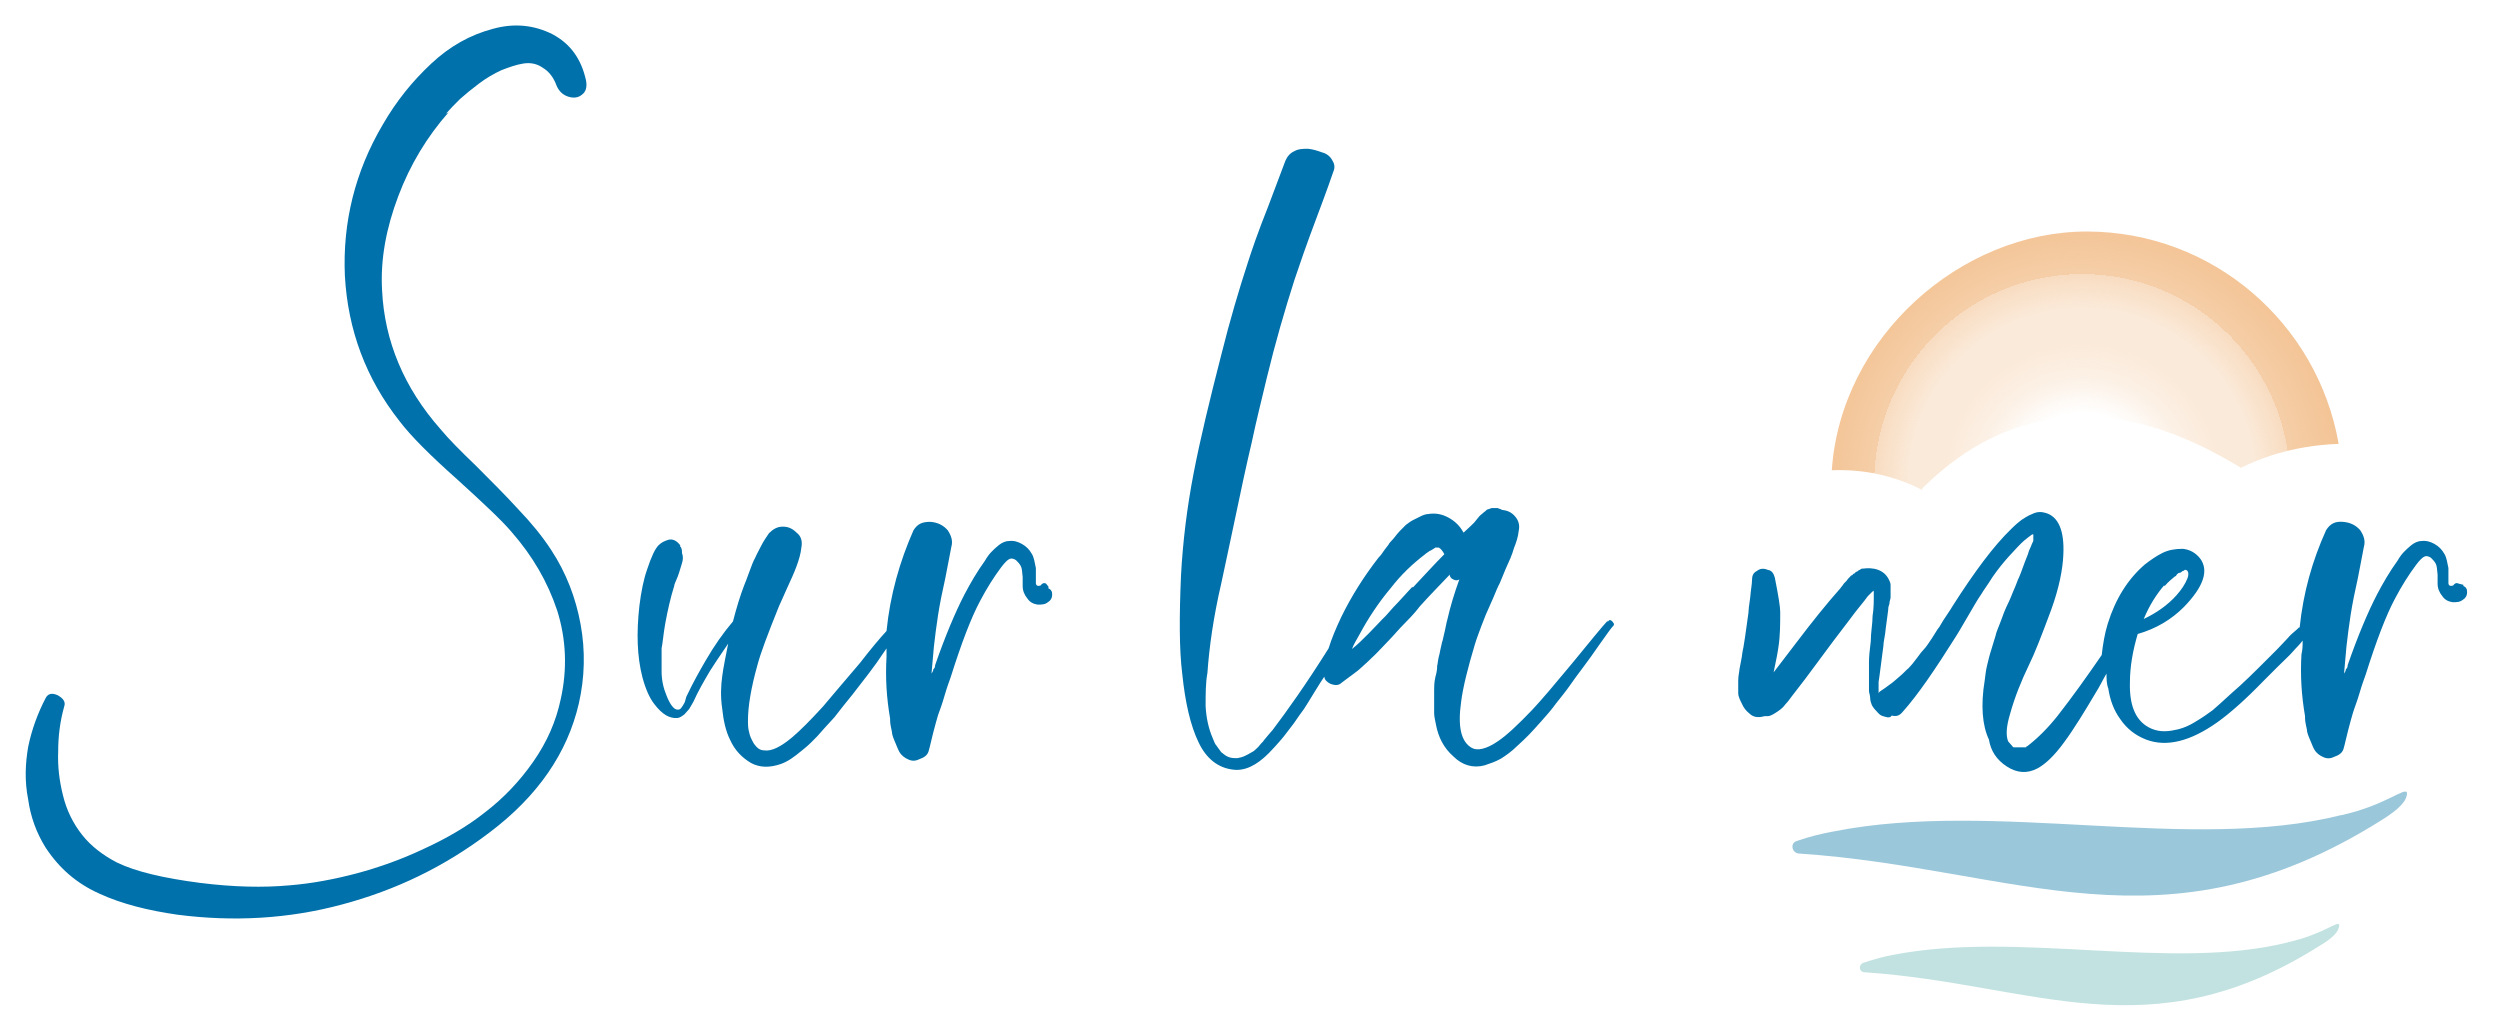
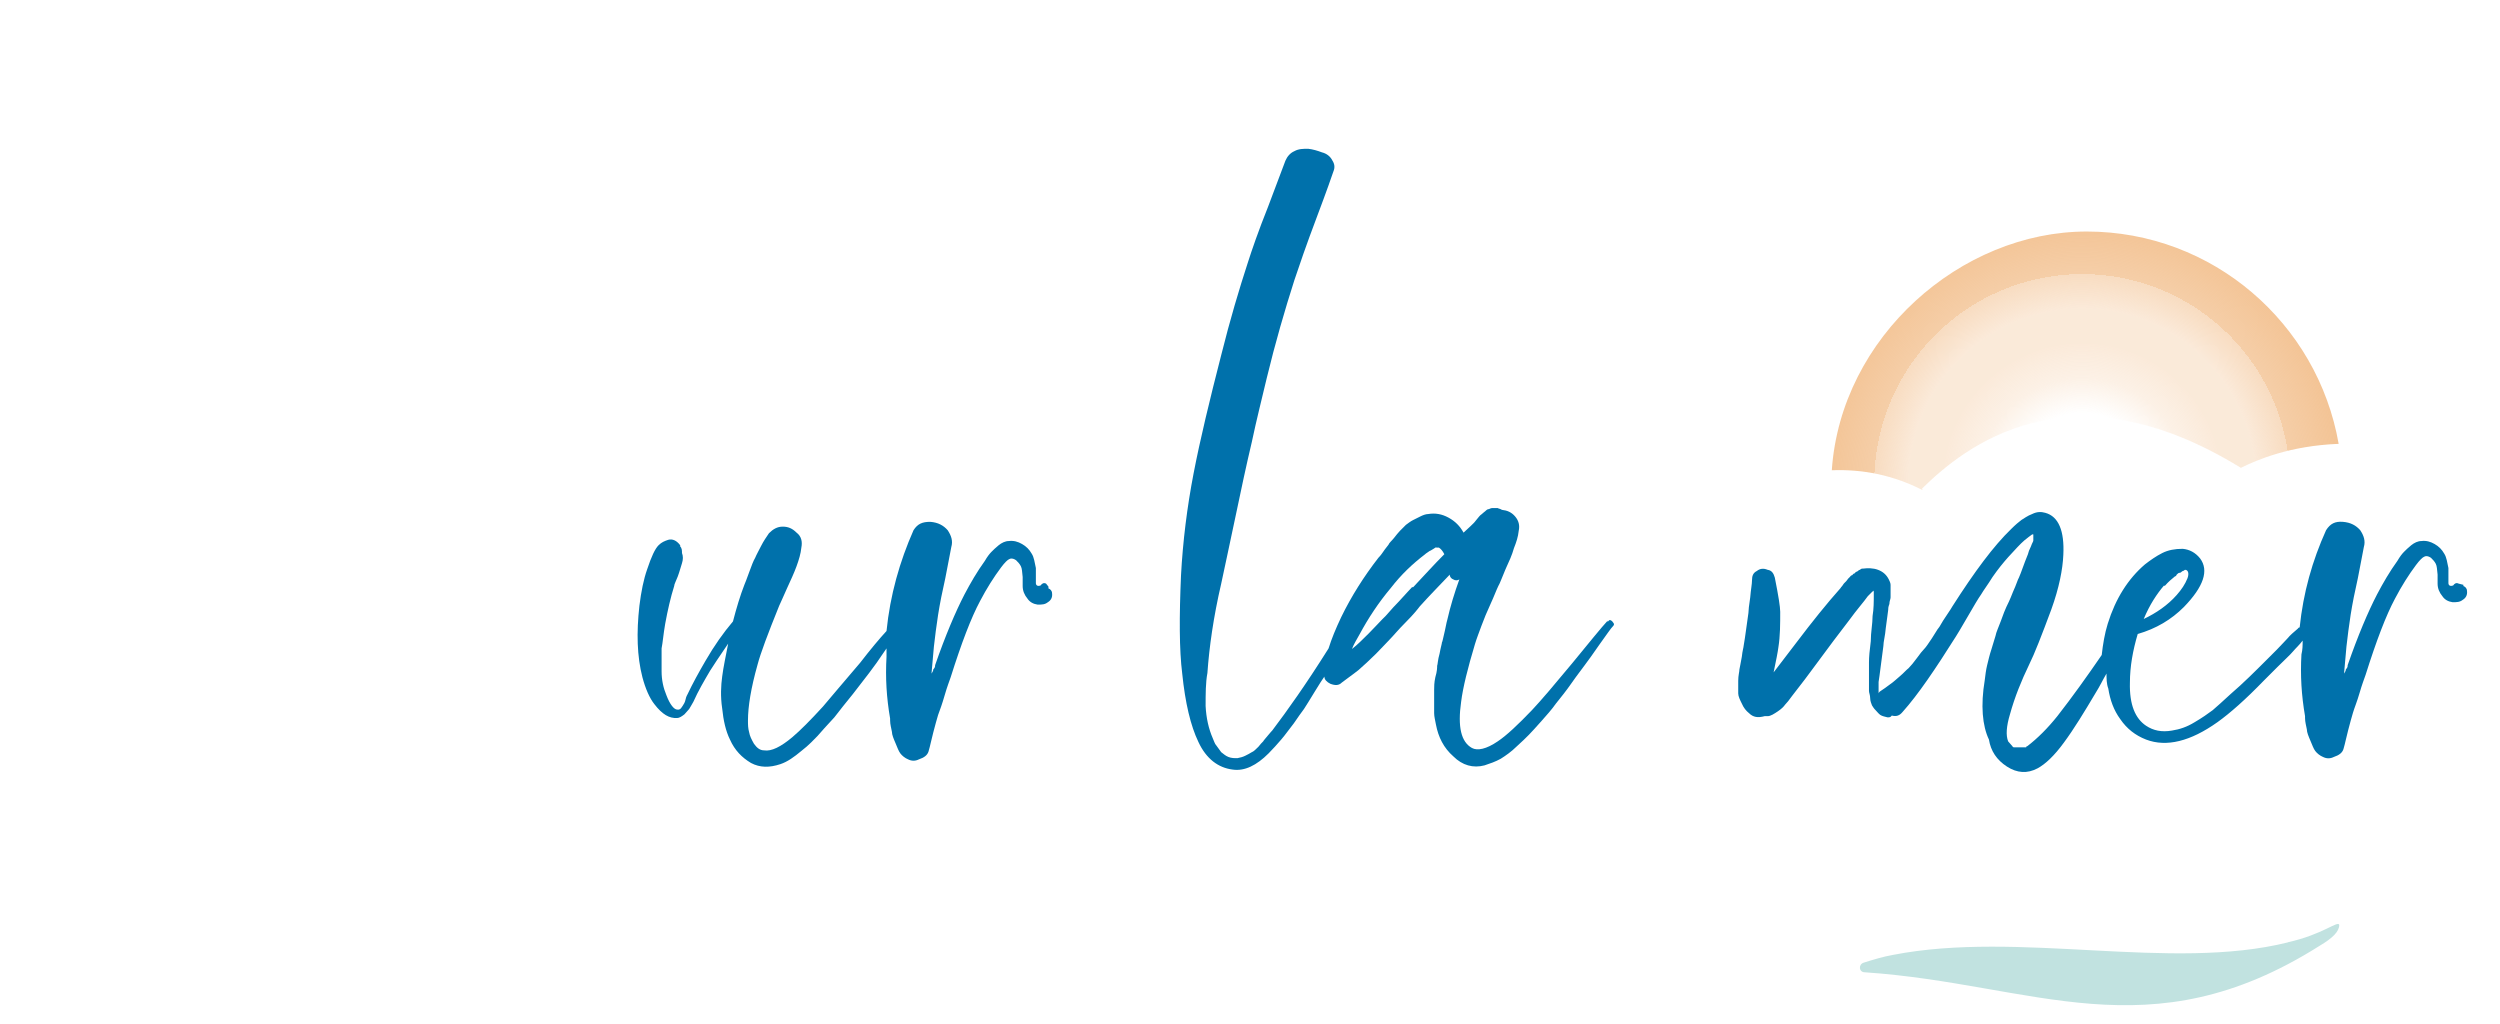
<svg xmlns="http://www.w3.org/2000/svg" id="Calque_1" version="1.1" viewBox="0 0 416.8 170.8">
  <defs>
    <style> .st0 { fill: #9ac7da; } .st1 { fill: #0071ab; } .st2 { fill: url(#Unbenannter_Verlauf_128); } .st3 { fill: #c1e2e0; } </style>
    <radialGradient id="Unbenannter_Verlauf_128" data-name="Unbenannter Verlauf 128" cx="77.3" cy="225.9" fx="77.3" fy="225.9" r="2.3" gradientTransform="translate(-1593.1 5773.1) scale(25.1 -25.2)" gradientUnits="userSpaceOnUse">
      <stop offset=".2" stop-color="#f1b982" stop-opacity="0" />
      <stop offset=".2" stop-color="#f1b982" stop-opacity="0" />
      <stop offset=".3" stop-color="#f1b982" stop-opacity=".2" />
      <stop offset=".3" stop-color="#f1b982" stop-opacity=".2" />
      <stop offset=".4" stop-color="#f1b982" stop-opacity=".3" />
      <stop offset=".4" stop-color="#f1b982" stop-opacity=".3" />
      <stop offset=".5" stop-color="#f1b982" stop-opacity=".3" />
      <stop offset=".6" stop-color="#f1b982" stop-opacity=".5" />
      <stop offset=".6" stop-color="#f1b982" stop-opacity=".7" />
      <stop offset=".7" stop-color="#f1b982" stop-opacity=".8" />
      <stop offset=".8" stop-color="#f1b982" stop-opacity=".9" />
      <stop offset=".9" stop-color="#f1b982" stop-opacity="1" />
      <stop offset="1" stop-color="#f1b982" stop-opacity="1" />
      <stop offset="1" stop-color="#f1b982" />
    </radialGradient>
  </defs>
  <path class="st2" d="M320.4,81.5c7-6.9,24.5-21.2,53.2-3.5,2.8-1.4,8.3-3.7,16.3-4-3.5-20.1-21-35.4-42-35.4s-41,17.6-42.5,39.8c5.4-.2,10.4.9,15.1,3.3v-.2Z" />
-   <path class="st0" d="M390.3,135.9c-25.2,6.3-57.6-2.6-84.5,2.7-2.2.4-4.2.9-6.2,1.6-1.2.3-.9,2,.3,2.1,36.2,2.4,60.7,17.4,97.2-5.6,2.9-1.8,4.2-3.2,4.2-4.5-.3-1.1-3.4,2-10.9,3.7Z" />
  <path class="st3" d="M381.5,157.1c-19.6,4.9-44.9-2-65.9,2.1-1.7.3-3.3.8-4.9,1.3-.9.3-.8,1.6.2,1.6,28.2,1.9,47.3,13.6,75.8-4.4,2.2-1.3,3.3-2.4,3.3-3.5-.2-.8-2.7,1.6-8.6,2.9" />
-   <path class="st1" d="M74.4,18.9c.7-.8,1.4-1.5,2.3-2.4.9-.8,2-1.7,3.2-2.6,1.2-.9,2.4-1.6,3.7-2.2,1.3-.5,2.4-.9,3.6-1.1,1.2-.2,2.3,0,3.3.7,1,.6,1.8,1.6,2.3,3,.4.9,1,1.5,1.9,1.8.9.3,1.7.2,2.3-.3.7-.5.9-1.3.7-2.4-.8-3.6-2.6-6.1-5.6-7.7-3-1.5-6.3-1.9-9.9-.9-3.8,1-7.2,2.9-10.3,5.8s-5.8,6.2-8.1,10.2c-4.6,7.8-6.7,16.3-6.3,25.2.5,9,3.5,17.1,9.1,24.2,1.9,2.5,5.1,5.7,9.6,9.7,4.4,4,7.5,6.9,9.1,8.8,3.5,4,6,8.3,7.6,13.1,1.5,4.8,1.7,9.7.6,14.7-.8,3.8-2.3,7.2-4.6,10.5-2.3,3.3-5,6.1-8,8.4-3,2.4-6.5,4.4-10.2,6.1-3.8,1.8-7.5,3.1-11.2,4.1-3.8,1-7.5,1.7-11.2,2-4.4.4-9.3.3-14.9-.4-6.2-.8-10.8-1.9-13.9-3.4-2.3-1.2-4.3-2.7-5.8-4.6-1.5-1.9-2.6-4.1-3.2-6.6-.6-2.4-.9-4.8-.8-7.3,0-2.5.3-5,1-7.5.3-.8-.2-1.4-1.1-1.9-.9-.4-1.6-.3-2,.5-1.3,2.5-2.3,5.2-2.9,8.1-.5,2.9-.6,5.8,0,8.8.4,2.9,1.4,5.6,2.9,8,2.3,3.5,5.2,6,9,7.7,3.7,1.7,8.1,2.8,13,3.5,9.3,1.2,18.5.7,27.4-1.7,9-2.4,17.1-6.3,24.6-12,8.1-6.1,13-13.3,14.9-21.5,1-4.4,1.1-8.8.3-13.2s-2.4-8.6-4.9-12.4c-1.5-2.3-3.3-4.5-5.5-6.8-2.1-2.3-4.4-4.6-7-7.2-2.6-2.5-4.6-4.5-6-6.2-6-6.8-9.3-14.6-9.7-23.1-.3-5.2.7-10.4,2.7-15.7s4.8-9.9,8.4-14l-.3.2Z" />
  <path class="st1" d="M174.4,97.3c-.4-.2-.7,0-.9.3-.5.2-.8,0-.8-.4s0-.7,0-.8v-1.7c-.2-.9-.3-1.8-.7-2.4-.4-.7-.9-1.2-1.6-1.6-.7-.4-1.4-.6-2.2-.5-.6,0-1.2.3-1.7.7-.5.4-.9.8-1.2,1.1s-.7.8-1.1,1.5c-1.3,1.8-2.4,3.7-3.4,5.6-1.5,2.9-3.2,6.9-4.9,11.8,0,.2,0,.4-.3.7,0,.3-.2.5-.3.7l.4-4.5c.2-1.7.4-3.4.7-5.3.3-1.9.7-3.9,1.2-6.1.4-2.2.8-4,1-5.2h0c.3-1,0-1.9-.6-2.8-.7-.8-1.6-1.3-2.9-1.4-1.3,0-2.1.3-2.8,1.4-2.3,5.2-3.9,10.8-4.5,16.8-1.2,1.3-2.7,3.1-4.4,5.3-2.7,3.2-4.8,5.6-6.2,7.3-2.1,2.3-3.8,4-5.1,5.1-1.9,1.6-3.5,2.4-4.7,2.2-.7,0-1.2-.4-1.7-1.1-.4-.7-.7-1.3-.8-1.9-.2-.7-.2-1.3-.2-2,0-2.3.5-5.4,1.6-9.3.5-1.9,1.7-5.1,3.6-9.8.3-.6.7-1.6,1.3-2.9s1.2-2.6,1.6-3.7c.4-1.1.7-2.1.8-3.1.2-1,0-1.9-.8-2.5-.7-.7-1.4-1-2.3-1s-1.6.4-2.3,1.1c-.4.6-.9,1.3-1.3,2.1-.4.8-.8,1.5-1,2-.3.5-.6,1.3-1,2.4-.4,1.1-.7,1.9-.8,2.1-.7,1.8-1.3,3.8-1.9,6.1-1.6,1.9-3.1,4-4.6,6.6-1.1,1.9-2.1,3.7-3,5.6,0,0-.2.3-.3.8s-.3.8-.5,1.1c-.2.3-.3.5-.6.6,0,0-.2,0-.3,0-.5,0-1.2-.8-1.8-2.4-.5-1.2-.8-2.5-.8-4,0-1.5,0-2.9,0-3.8.2-1,.3-2.4.6-4.1.4-2.2.9-4.4,1.5-6.3,0-.3.3-.8.6-1.6.3-.8.5-1.6.7-2.2.2-.6.2-1.2,0-1.7,0-.4,0-.8-.3-1.1v-.2c-.6-.8-1.3-1.1-2-.9-.6.2-1.1.4-1.6.9-.6.6-1.2,1.9-1.9,4-.6,1.7-1,3.7-1.3,6.1-.5,4.5-.4,8.4.5,11.9.5,1.9,1.2,3.5,2,4.5,1.3,1.7,2.5,2.4,3.8,2.3.4,0,.8-.3,1.2-.6.3-.3.6-.7.8-.9.2-.3.4-.7.7-1.2.8-1.8,1.8-3.5,2.8-5.2.5-.8,1.5-2.3,3-4.5-.4,2.1-.8,3.9-1,5.5-.2,1.5-.3,3.3,0,5.3.2,2,.6,3.8,1.3,5.2.8,1.8,2,3,3.5,3.9,1.5.8,3.1.8,4.9.2,1.2-.4,2.3-1.2,3.5-2.2,1.3-1,2.1-1.9,2.7-2.5.6-.7,1.5-1.7,2.8-3.1.9-1.2,1.9-2.4,3.1-3.9,1.1-1.4,2-2.6,2.7-3.5.7-.9,1.7-2.3,2.9-4.1,0,.5,0,.9,0,1.4-.2,3.5,0,6.8.6,10.3v.3c0,.7.2,1.3.3,1.9,0,.5.3,1.2.6,1.9.3.7.5,1.3.8,1.7.3.4.8.8,1.3,1,.6.3,1.2.3,1.8,0,.9-.3,1.4-.7,1.6-1.3.3-1,.5-2.1.8-3.2.3-1.2.6-2.2.8-2.9.3-.8.7-1.9,1.1-3.3.4-1.4.8-2.4,1-3,1.8-5.7,3.4-9.9,4.9-12.7,1.1-2.1,2.3-4,3.5-5.6.6-.8,1.1-1.3,1.4-1.4.4-.2.8,0,1.1.2.3.3.6.6.8,1,.2.4.2.9.3,1.8v1.5c0,.8.3,1.5.8,2.1.4.6,1,.9,1.7,1,.7,0,1.2,0,1.7-.4.5-.3.8-.8.7-1.5,0-.4-.3-.7-.6-.8v-.3Z" />
  <path class="st1" d="M268.1,103.4c-1.2,1.3-3.2,3.8-6,7.2-2.9,3.5-5.1,6.1-6.7,7.8-2.3,2.4-4.2,4.2-5.7,5.2-1.9,1.3-3.4,1.6-4.3,1.1-1.8-1-2.4-3.5-1.8-7.7.3-2.4,1.1-5.6,2.3-9.6.3-1,.7-2,1.1-3.1.4-1.1.9-2.3,1.5-3.6.6-1.3,1-2.4,1.3-3,.3-.5.6-1.4,1.2-2.8.6-1.3,1.1-2.4,1.4-3.5.4-1,.7-1.9.8-2.9.2-.9,0-1.7-.6-2.4-.6-.7-1.3-1-2.2-1.1-.3-.2-.6-.2-.7-.3h-.9c-.3,0-.5.2-.7.2s-.4.3-.7.5c-.3.3-.5.4-.6.5,0,0-.3.3-.6.7-.3.4-.5.6-.5.6-.2.2-.7.7-1.7,1.6-.6-1.1-1.4-1.9-2.5-2.5-1.1-.6-2.2-.8-3.4-.6-.4,0-.9.2-1.3.4-.4.2-.8.4-1.2.6s-.8.5-1.2.8c-.4.4-.8.8-1,1-.3.3-.6.7-1,1.2-.4.5-.8.8-.9,1.1-.2.3-.5.6-.9,1.2-.4.6-.7.9-.8,1-2.4,3.1-4.5,6.4-6.2,9.9-.9,1.9-1.6,3.6-2.1,5.2-3.7,5.9-6.9,10.4-9.4,13.7,0,0-.3.3-.7.8-.4.5-.7.8-.8,1-.2.2-.5.5-.8.9-.4.4-.8.8-1.1.9-.3.2-.7.4-1.1.6-.4.2-.8.3-1.3.4-.5,0-1,0-1.5-.2-.5-.2-.8-.5-1.2-.8-.3-.4-.6-.8-.8-1.1-.3-.3-.4-.8-.6-1.2-.7-1.6-1.1-3.4-1.2-5.4,0-2,0-3.9.3-5.5.3-4.3,1-9.3,2.3-14.9.5-2.4,1.3-6,2.3-10.8,1-4.8,1.9-9,2.8-12.8.8-3.8,1.7-7.3,2.5-10.7,1.4-5.8,3-11.3,4.6-16.3.8-2.4,2-5.9,3.7-10.4,1.7-4.5,2.6-7.1,2.8-7.7.3-.7.2-1.3-.2-1.9-.3-.6-.9-1.1-1.7-1.3-.8-.3-1.5-.5-2.3-.6-.8,0-1.6,0-2.3.4-.7.3-1.2.9-1.5,1.6-.4,1.1-1.4,3.7-2.9,7.7-1.6,4-2.7,7.2-3.4,9.4-1.4,4.3-2.9,9.3-4.4,15.3-1.9,7.4-3.5,14-4.6,19.7-1.1,5.7-1.8,11.4-2.1,17-.3,6.9-.3,12.4.2,16.4.5,4.9,1.4,8.7,2.7,11.4,1.3,2.8,3.3,4.3,5.7,4.6,2,.3,4-.7,6-2.7.8-.8,1.4-1.5,2.1-2.3.7-.8,1.3-1.7,2.1-2.7.7-1,1.3-1.9,1.7-2.4.4-.6,1-1.6,1.8-2.9.8-1.3,1.3-2.1,1.6-2.5h0c0,.5.4.9,1,1.2.8.3,1.4.3,1.9-.2.9-.7,1.8-1.3,2.8-2.1.9-.8,1.8-1.6,2.9-2.7,1-1,1.8-1.9,2.3-2.4.6-.6,1.4-1.6,2.7-2.9,1.3-1.3,2-2.2,2.3-2.6,1.7-1.9,3.4-3.6,5-5.3,0,.4.3.7.6.8.3.2.7.2,1,0-.8,2.2-1.5,4.5-2,6.7,0,0-.2.7-.4,1.8-.3,1.2-.4,1.9-.5,2,0,.2-.2.8-.4,1.9-.3,1-.3,1.8-.4,2,0,.3,0,.9-.3,1.9-.2.9-.2,1.6-.2,2.1v1.9c0,.8,0,1.4,0,2,0,.6.2,1.3.3,1.9.4,2.1,1.3,3.9,2.9,5.3,1.5,1.5,3.3,2,5.2,1.5.9-.3,1.8-.6,2.7-1.1.8-.5,1.8-1.2,2.6-2,.9-.8,1.6-1.5,2.1-2,.5-.5,1.2-1.3,2.1-2.3.8-.9,1.7-1.9,2.4-2.9.8-1,1.7-2.1,2.6-3.4.9-1.3,1.7-2.3,2.2-3,.6-.8,1.4-1.9,2.5-3.5,1.1-1.5,1.8-2.6,2.3-3.1.2-.3,0-.4-.2-.7-.3-.3-.5-.3-.7,0h-.2ZM235.5,97.8c-.3.3-1.1,1.2-2.3,2.5-1.3,1.3-2.1,2.4-2.7,2.9-.6.6-1.3,1.4-2.3,2.4-1,1-1.9,1.9-2.8,2.6.3-.8.8-1.6,1.3-2.5,1.4-2.6,3.1-5.2,5.2-7.7,1.7-2.2,3.6-4,5.7-5.6,0,0,.2-.2.4-.3.3-.2.4-.3.5-.3l.5-.3c.3-.2.4-.3.5-.2h.4c.3.2.6.5.9,1.1-1.8,1.8-3.4,3.6-5.2,5.5h-.2Z" />
  <path class="st1" d="M409.9,97.3c-.4-.2-.7,0-.9.3-.5.2-.8,0-.8-.4s0-.7,0-.8v-1.7c-.2-.9-.3-1.8-.7-2.4-.4-.7-.9-1.2-1.6-1.6-.7-.4-1.4-.6-2.2-.5-.6,0-1.2.3-1.7.7-.5.4-.9.8-1.2,1.1-.3.3-.7.8-1.1,1.5-1.3,1.8-2.4,3.7-3.4,5.6-1.5,2.9-3.2,6.9-4.9,11.8,0,.2,0,.4-.3.7,0,.3-.2.5-.3.7l.4-4.5c.2-1.7.4-3.4.7-5.3.3-1.9.7-3.9,1.2-6.1.4-2.2.8-4,1-5.2h0c.3-1,0-1.9-.6-2.8-.7-.8-1.6-1.3-2.9-1.4s-2.1.3-2.8,1.4c-2.3,5.1-3.8,10.4-4.4,16.2,0,0-.2,0-.3.2-.7.6-1.3,1.1-1.7,1.6-.4.4-1,1.1-1.8,1.9-.8.8-1.3,1.3-1.7,1.7-1.9,1.9-3.9,3.9-6,5.7-1.3,1.2-2.3,2.1-3,2.7-.8.6-1.8,1.3-3,2-1.3.8-2.5,1.2-3.8,1.4-1.7.3-3.1,0-4.3-.8-1.8-1.2-2.8-3.5-2.7-7.2,0-2.7.5-5.4,1.3-8.1,3.1-.9,5.6-2.4,7.7-4.5,3.3-3.4,4.2-6.1,2.7-8.1-.8-1-1.8-1.5-2.9-1.6-1.3,0-2.4.2-3.4.7-1,.5-2,1.2-2.9,1.9-2.8,2.4-4.9,5.7-6.2,9.9-.5,1.6-.8,3.4-1,5.2-2.4,3.5-4.9,7-7.4,10.2-1.6,2-3.3,3.7-5,5,0,0-.2,0-.2.2,0,0,0,0-.2,0,0,0-.2,0-.3,0h-1.4,0c-.2,0-.3,0-.4-.2l-.7-.8c-.4-1-.3-2.5.3-4.5.8-2.9,1.9-5.6,3.2-8.3.9-1.8,2.1-4.9,3.7-9.2,1.3-3.6,1.9-6.7,2-9.1.2-4-.8-6.4-3-7-.7-.2-1.4-.2-2.2.2-.8.3-1.3.7-1.8,1-.4.3-1,.8-1.7,1.5-2.9,2.8-6.1,7.1-9.8,12.9,0,0-.4.7-1.1,1.7-.7,1-1,1.7-1.2,1.9s-.5.8-1.1,1.7c-.6.9-1,1.5-1.3,1.8-.3.3-.7.8-1.2,1.5-.6.8-1,1.3-1.4,1.7-.4.3-.8.8-1.4,1.3-.6.5-1.1,1-1.7,1.4-.5.4-1.1.8-1.7,1.2,0,0-.2.2-.2.3v-1.9c.2-1.2.4-3.1.8-6,0-.7.3-1.7.4-3,.2-1.3.3-2.4.4-3,0-.2,0-.5.2-1,0-.5.2-.8.2-1.1v-1c0-.4,0-.8,0-1.1,0-.3-.2-.7-.3-.9-.4-.8-1-1.3-1.8-1.6-.8-.3-1.7-.3-2.5-.2-.2,0-.3,0-.5.2-.2,0-.3.2-.5.3-.2,0-.3.2-.4.3-.2,0-.3.2-.4.3-.2,0-.3.2-.4.3-.2.2-.3.3-.3.3,0,0-.2.3-.3.4-.2.2-.3.3-.3.3,0,0-.2.2-.3.4-.2.3-.3.3-.3.4-2.4,2.7-4.8,5.7-7.3,9-2,2.6-3.3,4.3-3.9,5.1.4-1.9.7-3.4.8-4.2.3-1.9.3-3.9.3-5.9,0-.8-.3-2.7-.9-5.7-.2-.7-.5-1.2-1.2-1.3-.7-.3-1.3-.2-1.8.2-.6.3-.8.8-.8,1.5s-.2,1.6-.3,2.9c-.2,1.3-.3,2.2-.3,2.6-.3,2-.5,3.8-.8,5.5,0,.2-.2.8-.3,1.8-.2,1-.3,1.7-.4,2.1,0,.4-.2,1-.2,1.9v2.1c0,.5.3,1.1.6,1.7.3.7.7,1.2,1.2,1.6.7.7,1.5.8,2.6.5h.5c.5,0,1.1-.4,1.7-.8.6-.4,1-.8,1.2-1.1.3-.3.7-.8,1.2-1.5.5-.7,1.6-2,3.2-4.2,2.8-3.8,4.9-6.6,6.3-8.4,1.3-1.8,2.4-3,3.1-4,.3-.3.6-.6.8-.8,0,0,.2,0,.2-.2v.8c0,1.1,0,2.3-.2,3.5,0,1.3-.3,2.7-.3,4.2-.2,1.5-.3,2.7-.3,3.5,0,0,0,.4,0,1,0,.7,0,1,0,1.3v2.5c0,.3.2.7.2,1.2s.2.9.3,1.2c.2.3.3.5.6.8.3.3.5.6.8.8.3.2.8.3,1.2.4.3,0,.5,0,.7-.3.8.2,1.3,0,1.8-.6,2.6-2.9,5.5-7.2,8.9-12.6.2-.3.8-1.3,1.9-3.2,1.1-1.9,1.8-3.1,2.3-3.8.4-.7,1.1-1.6,1.9-2.9.9-1.3,1.8-2.4,2.6-3.3,1.2-1.3,2-2.2,2.7-2.8.5-.4,1-.8,1.3-1h.2c0,0,0,.3,0,.5,0,.3,0,.4,0,.5,0,.2-.2.4-.4,1-.3.6-.4.9-.5,1.3-.7,1.7-1.1,3-1.5,3.9-.2.3-.4,1.1-1,2.4-.5,1.3-.9,2.1-1.1,2.5-.2.4-.5,1.2-.9,2.3-.4,1.1-.8,1.9-.9,2.5-.2.6-.4,1.3-.7,2.3-.3.9-.5,1.8-.7,2.6-.2.8-.3,1.7-.4,2.5-.7,4.2-.4,7.6.7,9.9.3,1.9,1.3,3.4,3,4.5,1.7,1.1,3.4,1.2,5.1.3,1.3-.7,2.8-2.1,4.4-4.3,1.7-2.3,3.4-5.1,5.3-8.3.7-1.1,1.2-2.2,1.8-3.2,0,.8,0,1.7.3,2.5.3,1.9.9,3.6,2,5.1,1.1,1.6,2.5,2.7,4.3,3.4,3.4,1.3,7.4.3,11.9-2.9,2.1-1.5,4.7-3.8,7.7-6.9.3-.3,1.1-1.1,2.3-2.3,1.2-1.2,2.1-2,2.6-2.6.5-.6,1-1,1.6-1.8,0,.8,0,1.5-.2,2.3-.2,3.5,0,6.8.6,10.3v.3c0,.7.2,1.3.3,1.9,0,.5.3,1.2.6,1.9.3.7.5,1.3.8,1.7.3.4.8.8,1.3,1,.6.3,1.2.3,1.8,0,.9-.3,1.4-.7,1.6-1.3.3-1,.5-2.1.8-3.2.3-1.2.6-2.2.8-2.9s.7-1.9,1.1-3.3c.4-1.4.8-2.4,1-3,1.8-5.7,3.4-9.9,4.9-12.7,1.1-2.1,2.3-4,3.5-5.6.6-.8,1.1-1.3,1.4-1.4.4-.2.8,0,1.1.2.3.3.6.6.8,1,.2.4.2.9.3,1.8v1.5c0,.8.3,1.5.8,2.1.4.6,1,.9,1.7,1,.7,0,1.2,0,1.7-.4.5-.3.8-.8.7-1.5,0-.4-.3-.7-.6-.8v-.2ZM360.9,97.7c.6-.7,1.2-1.2,1.7-1.6,0,0,.2,0,.3-.3.2-.2.3-.3.5-.3.2,0,.3-.2.5-.3.2,0,.3-.2.4-.2.5,0,.7.6.4,1.4-.4,1-1,1.9-1.8,2.8-1.5,1.7-3.4,3-5.5,4,1-2.4,2.2-4.2,3.4-5.6Z" />
</svg>